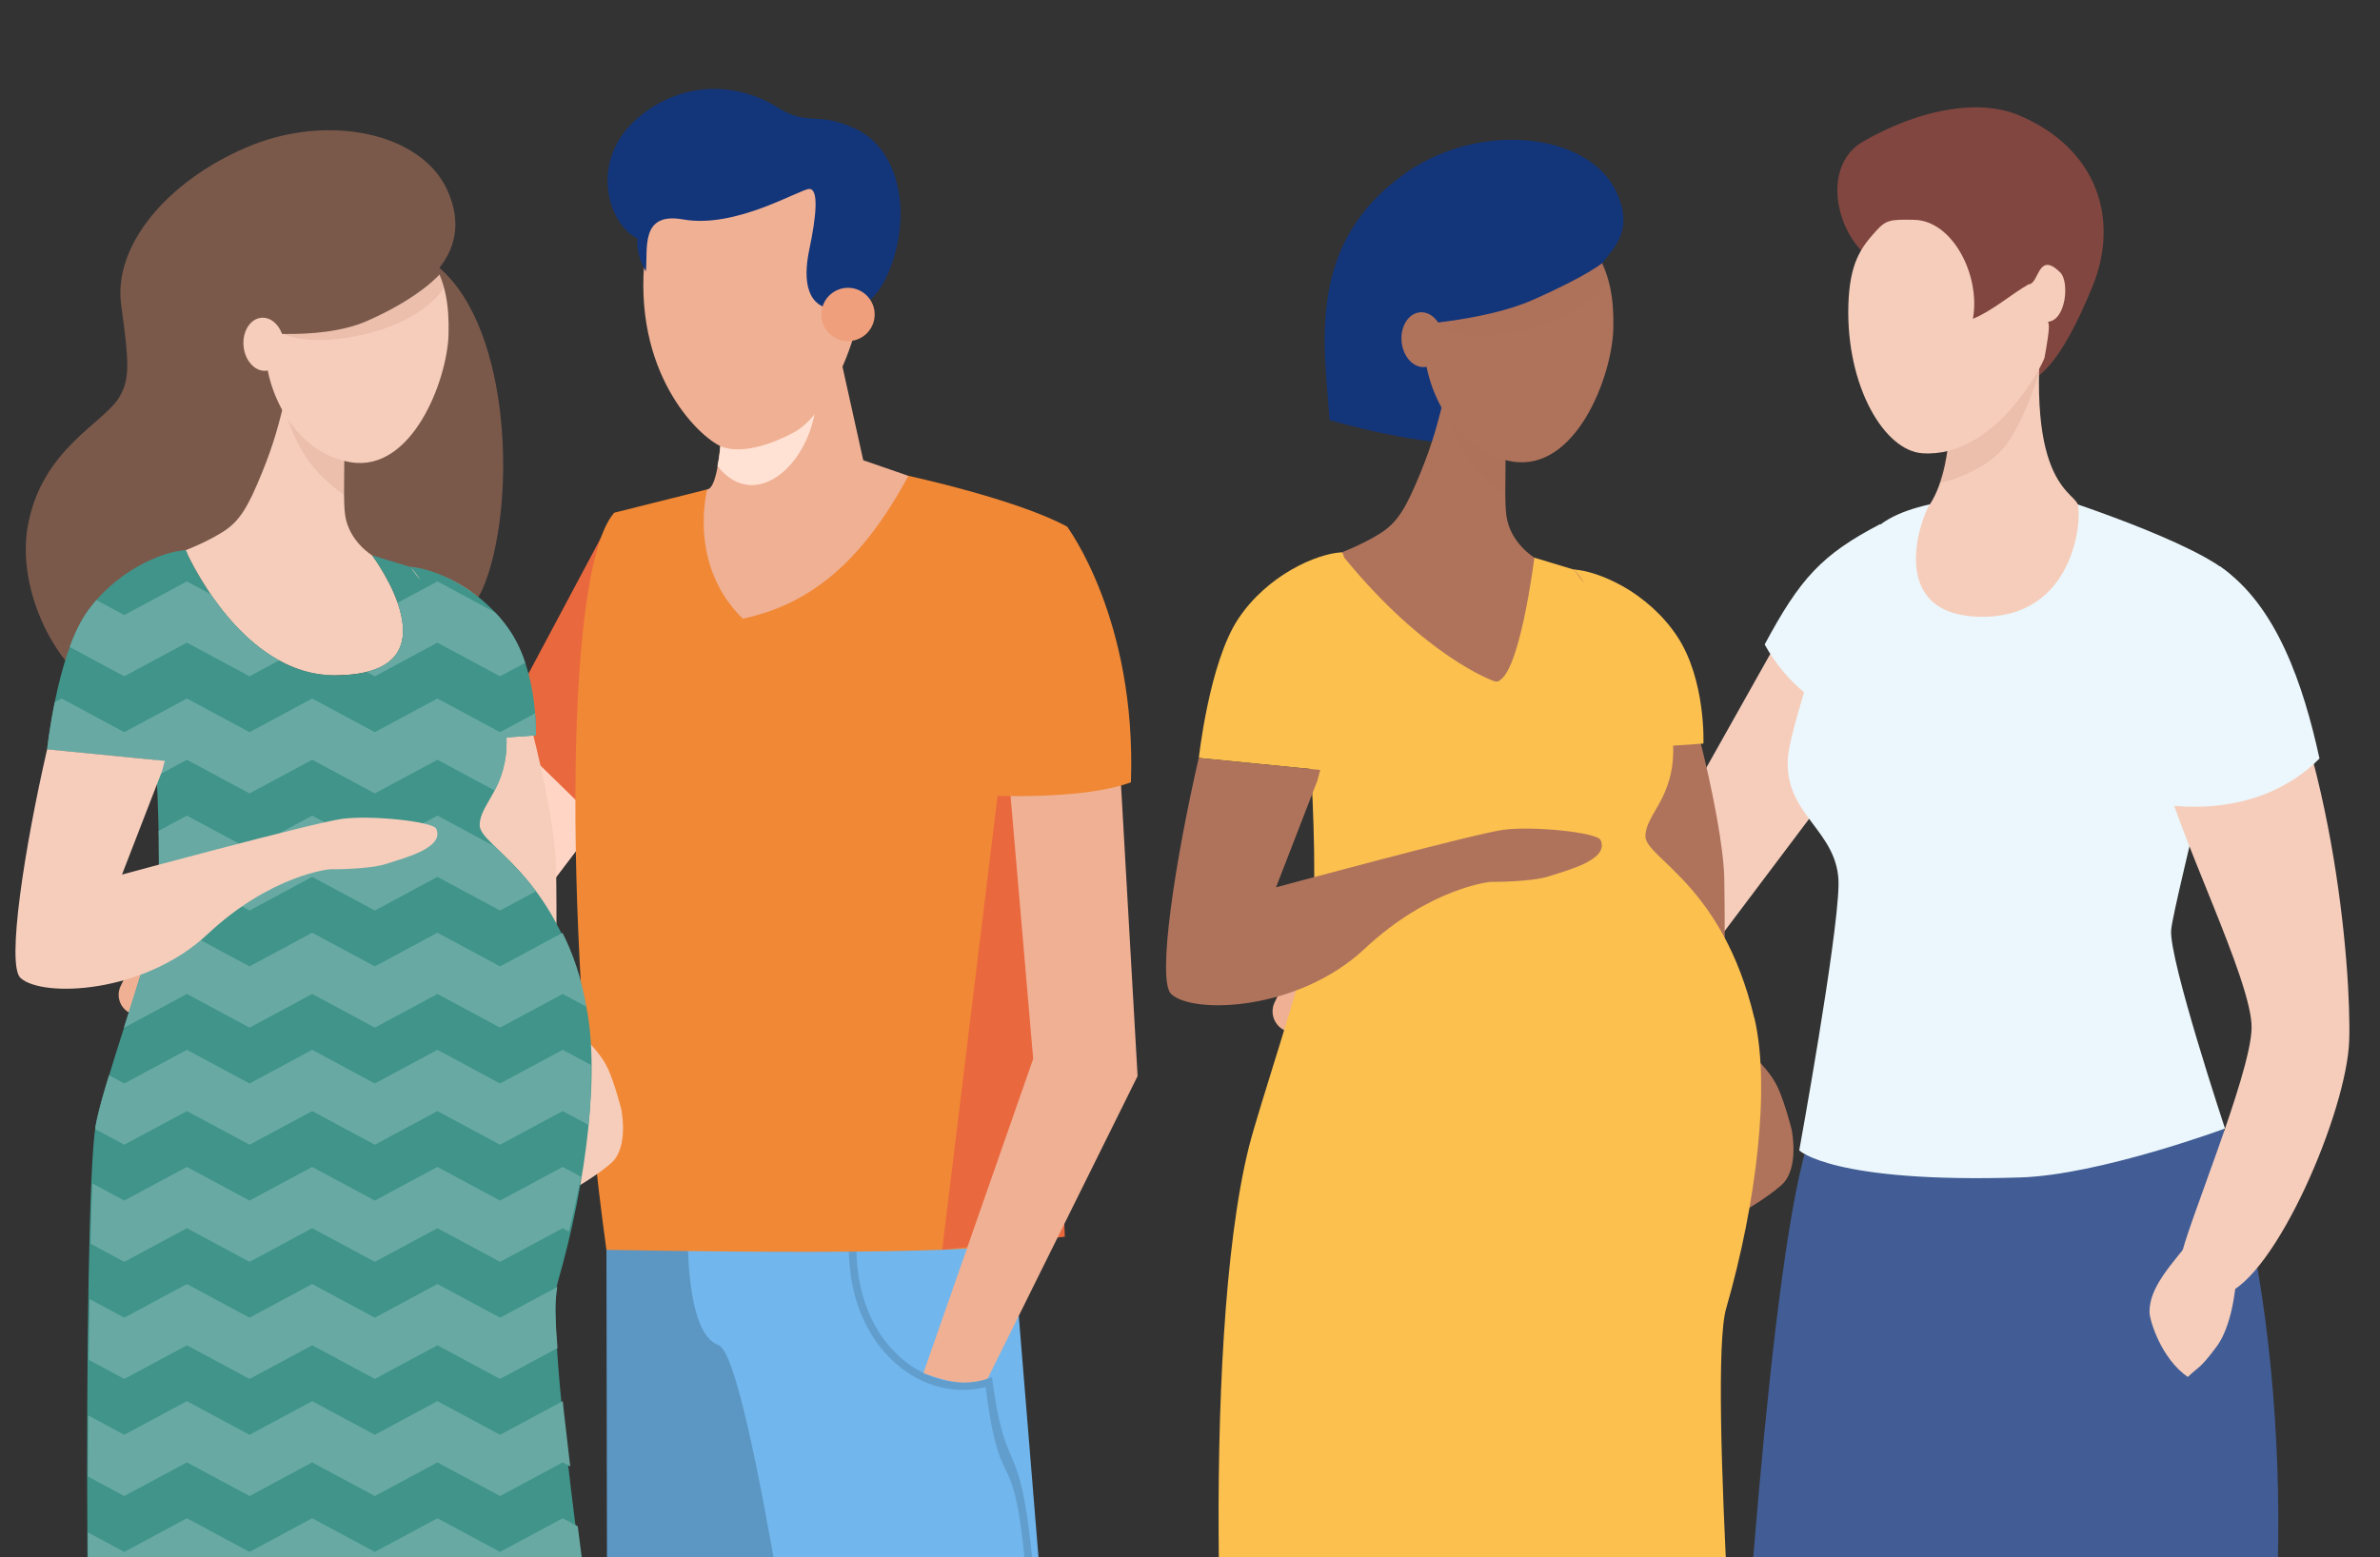
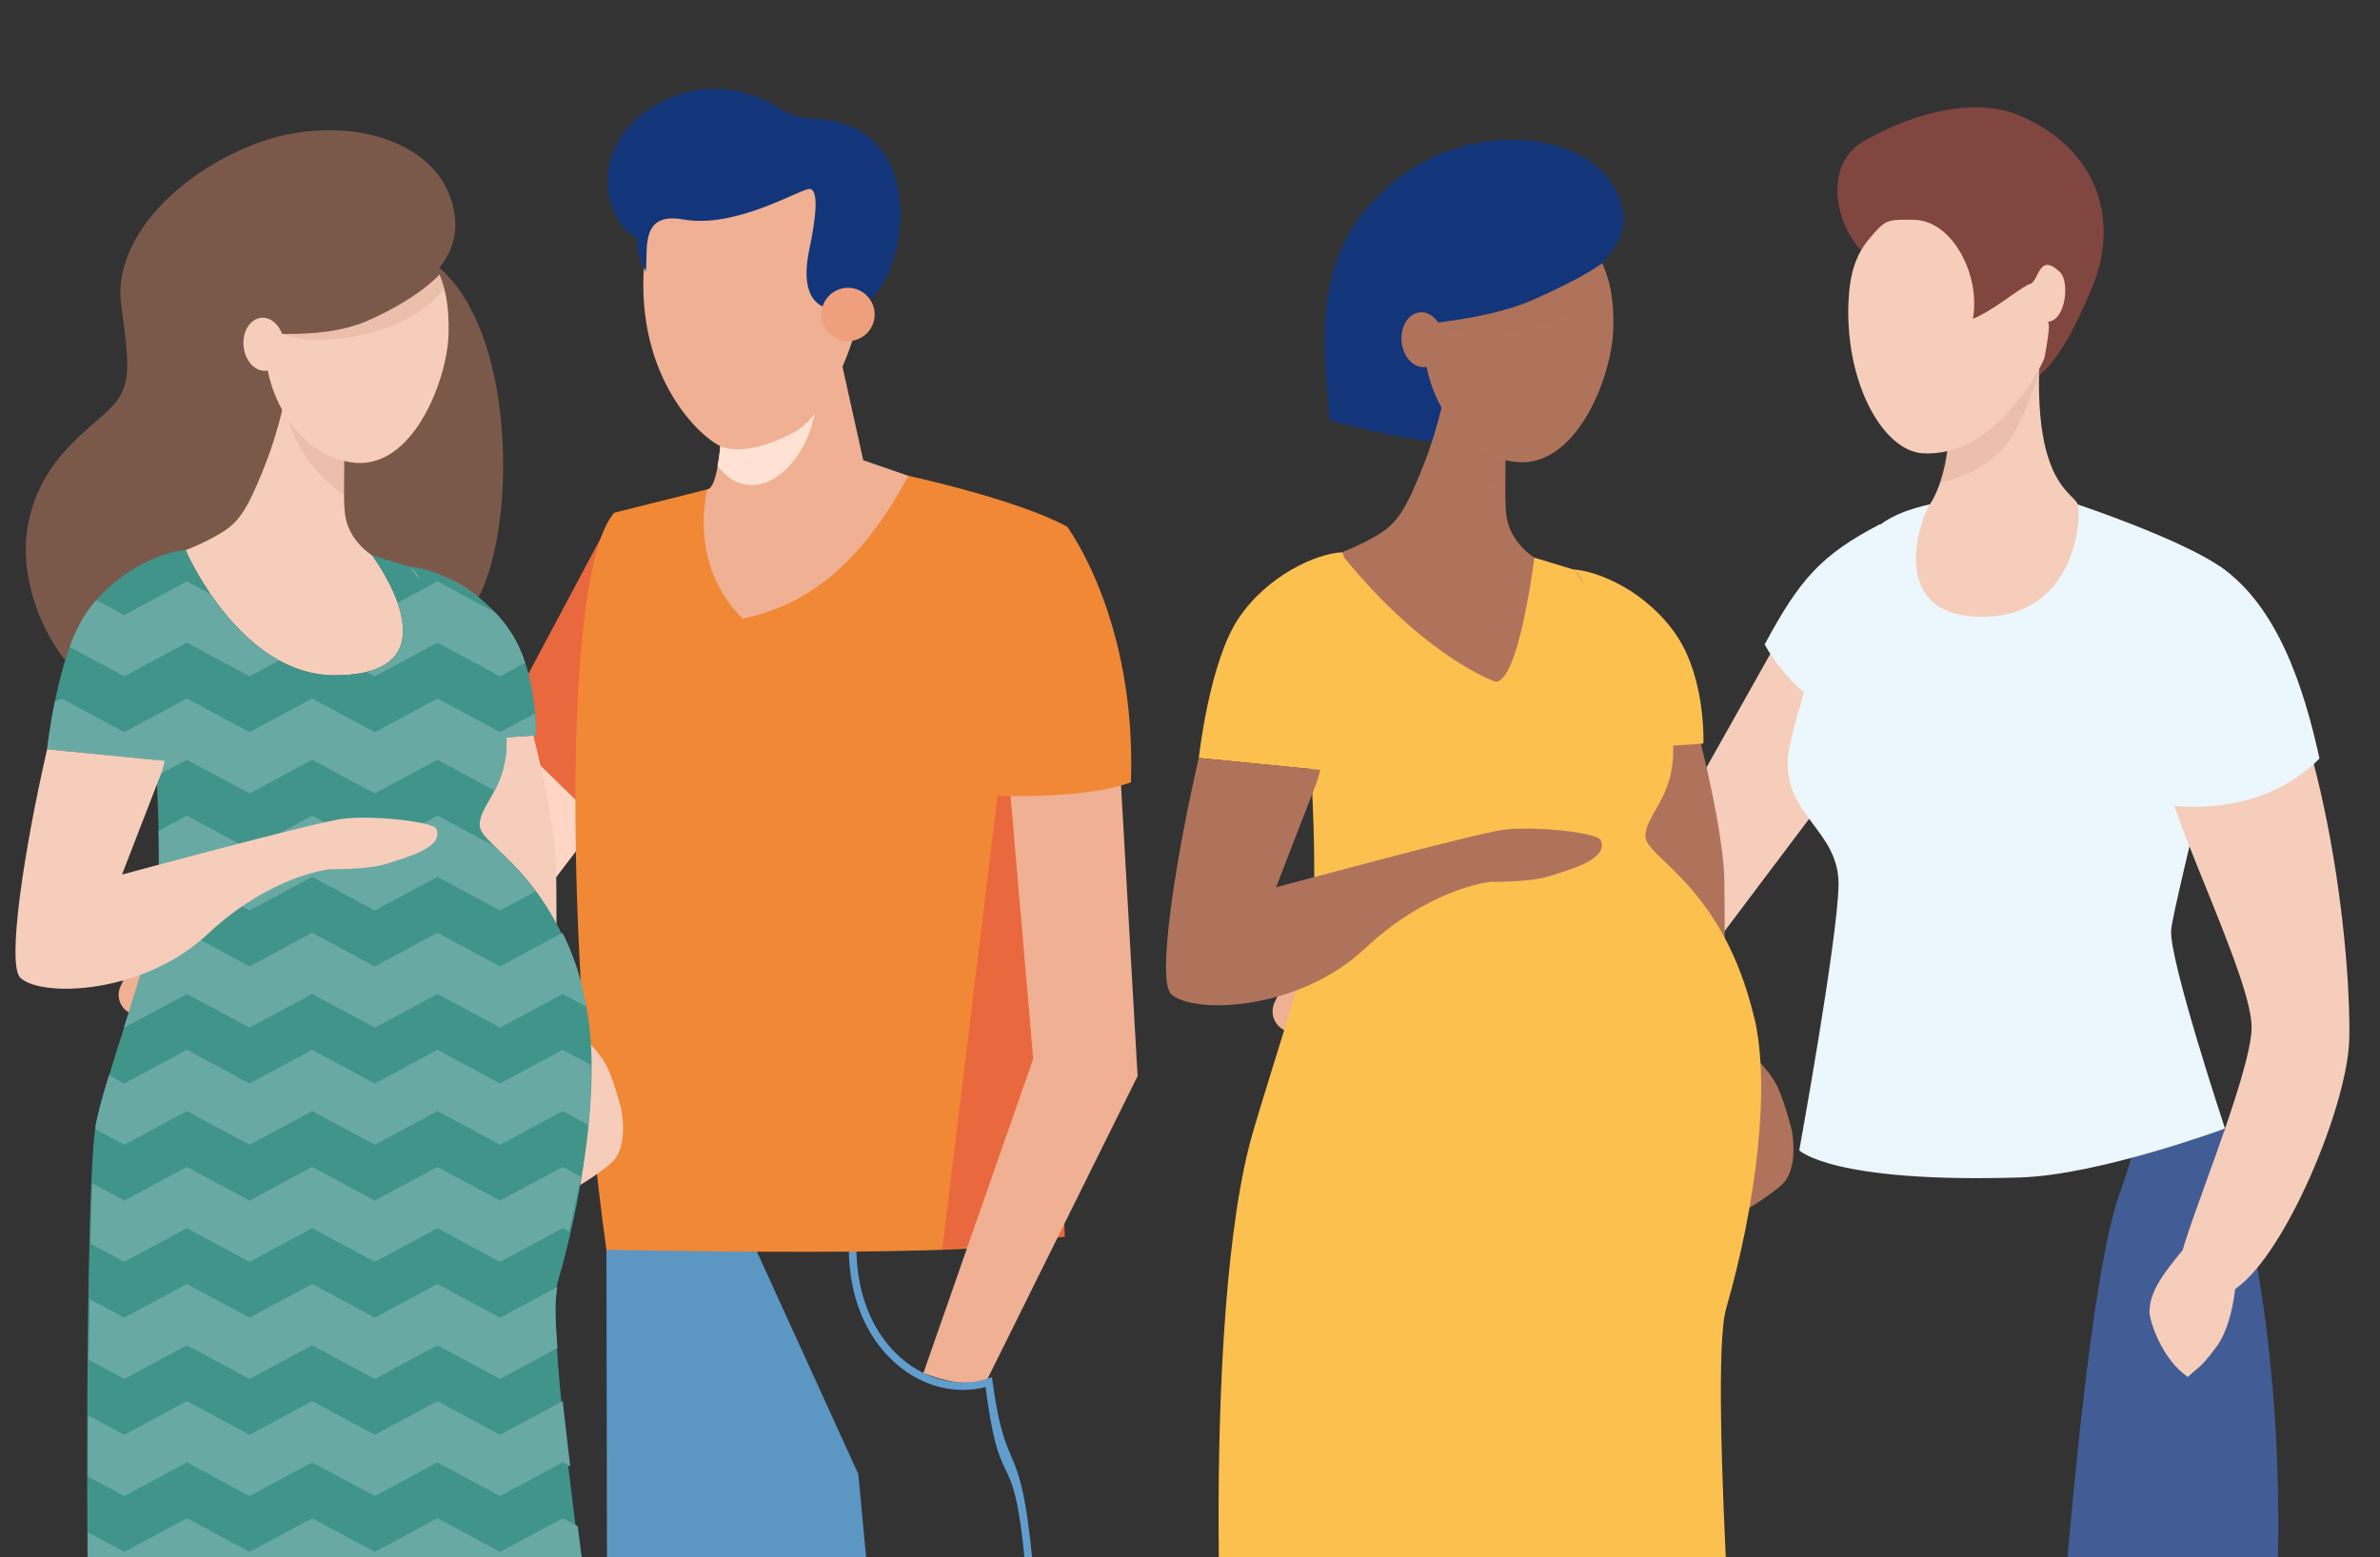
<svg xmlns="http://www.w3.org/2000/svg" viewBox="0 0 550 360">
  <rect x="0" y="0" width="550" height="360" fill="#333333" stroke="none" />
  <defs>
    <style>.cls-1,.cls-2{fill:none}.cls-3{clip-path:url(#clippath)}.cls-4{fill:#ef9f7c}.cls-5{fill:#efb094}.cls-6{fill:#ebf7fc}.cls-7{fill:#f27c83}.cls-8{fill:#f6cdbb}.cls-9{fill:#ea683e}.cls-10{fill:#f29f87}.cls-11{fill:#fcc04f}.cls-12{fill:#f18835}.cls-13{fill:#9c805f}.cls-14{fill:#72b5ed}.cls-15,.cls-16{fill:#aa6950}.cls-17{fill:#af735c}.cls-18{fill:#13357a}.cls-19{fill:#40948a}.cls-20{fill:#425d95}.cls-21{fill:#814640}.cls-22{fill:#619ece}.cls-23{fill:#5d97c4}.cls-24{fill:#7a594b}.cls-25{fill:#5c96c3}.cls-26{fill:#71b6ec}.cls-27{fill:#506a9d}.cls-16{opacity:.14}.cls-16,.cls-28,.cls-29{mix-blend-mode:multiply}.cls-28{fill:#ffd6c6}.cls-29{fill:#ffe2d4}.cls-30{clip-path:url(#clippath-1)}.cls-31{clip-path:url(#clippath-2)}.cls-2{stroke:#68aaa3;stroke-miterlimit:10;stroke-width:12.47px}.cls-32{isolation:isolate}</style>
    <clipPath id="clippath">
      <path class="cls-1" d="M155.16 -445.39H542.55V-38.01H155.16z" />
    </clipPath>
    <clipPath id="clippath-1">
      <path class="cls-1" transform="rotate(-180 192.84 -241.655)" d="M43.48 -445.39H342.21V-37.91H43.48z" />
    </clipPath>
    <clipPath id="clippath-2">
      <path class="cls-1" d="M135.95 236.43c-3.14-30.54-25.1-40.73-25.1-45.7s6.58-8.52 6.2-20.26l6.78-.48s.58-14.32-5.94-24.09c-6.52-9.78-17.53-14.57-23.15-14.86l-8.76-2.67s20.87 27.75-8.66 27.73c-19.33-.01-31.29-22.35-33.9-27.75-.15-.57-.33-.98-.54-1.17-5.61.29-16.63 5.09-23.15 14.86-6.52 9.78-8.84 31.17-8.84 31.17L36 175.68c.4 7 1.47 28.91-.13 37.22-1.91 9.95-12.38 38.69-13.78 47.39-1.91 11.86-3.78 186.82 2.72 189.12 6.5 2.3 109.56-1.16 121.97-2.23-4.04-25.83-19.27-131.71-18.4-145.94s10.72-34.32 7.58-64.82zM97.18 134.18c-1.2-1.59-2.03-2.66-2.3-3.01.8.78 1.57 1.8 2.3 3.01z" />
    </clipPath>
  </defs>
  <g class="cls-32">
    <g id="Layer_1">
      <g class="cls-3">
        <g id="dad">
          <path class="cls-18" d="M276.64 255.46c2.93-.41 2.37 6.7 1.29 7.24-7.22 3.62-24.78 3.74-38.61 4.41-16.16.79-32.73-.43-34.06-2.89-1.17-2.17-2.75-6.52 3.08-9.17 2.68-1.22 39.32-2.68 40.15-2.44.83.24 28.14 2.85 28.14 2.85z" />
          <path class="cls-10" d="M259.78 204.49c-.83 10.63-7.23 30.6-9.19 34.5-.78 1.54-8.87 10.34-4.65 15.03 6.48 7.21 23.12 8.53 27.76-8.02-3.97-17.8 8.32-33.22 8.43-38.49.12-5.27-21.91-8.65-22.35-3.03z" />
          <path class="cls-13" d="M273.8 237.74c-.64 9.97 5.12 12.06 2.7 19.9-1.26 4.06-59.98 9.37-68.26 3.73-4.41-3-.36-6.22 4.74-8.23 5.93-2.34 20.3-7.91 25.83-10.21 7.45-3.11 9.29-9.36 10.78-8.23 3.5 2.65 1.65 14.42 4.48 16.01 5.78 3.24 16.16-10.9 18.45-13.43.61-.68 1.33-.31 1.28.47z" />
          <path class="cls-10" d="M413.73 211.43c4.77 13.3 2.6 31.21 1 34.95-.79 1.85-7.97 22.82 10.88 17.42 12.26-3.51 14.78-7.62 13.29-10.2-7.23-12.6-2.56-35.57-2.45-40.59.11-5.02-24.48-6.48-22.72-1.58z" />
          <path class="cls-18" d="M441.7 262.71c2.39-.48 1.34 7.8.67 8.65-.67.85-13.5 3.42-27.17 2.76-12.38-.59-20.23-1.43-21.18-3.74-.49-1.19.42-6.55 2.86-8.02 2.15-1.3 22.63-2.12 23.32-1.92s21.51 2.28 21.51 2.28z" />
          <path class="cls-13" d="M418.19 240.23c-2.71.03-6.78 5.98-9.09 12.27-2.59 2.62-7.23 3.49-9.72 7.01-1.73 2.45-3.94 6.78-3.06 7.98 3.07 4.19 43.32 4.39 44.85.7 1.98-4.79-1.85-9.3-2.31-14.07-.42-4.37.16-6.54-1.33-8.88-.46-.72-1.67-.32-1.65 1.05.03 3.01-.12.97-4.48 1.48-3.51-11.15-8.73-7.61-13.19-7.55z" />
          <path class="cls-20" d="M293.65-125.6c-14.02 30.29-25.44 139.25-26.66 193.05-.52 22.9-11.11 86.51-13.69 128.66 1.11 7.43 38.62 13.95 39.59 9.8 8.07-34.31 24.44-64.93 28.62-94.7.94-6.71 34.22-143.09 34.22-143.09L321.4-147.2s-13.73-8.7-27.75 21.59z" />
          <path class="cls-27" d="M253.62 196.22s3.21 4.4 13.49 8.1c10.28 3.71 26.78 3.99 26.78 3.99l3.28-11.88s-14.83-1.65-25.11-5.36c-10.28-3.71-16.6-8.39-16.6-8.39l-1.84 13.54z" />
          <path class="cls-20" d="M408.13-130.85c24.16 47.49 23.54 146.96 22.58 190.91 10.41 22.7 13.2 52.91 13.47 66.4.66 32.27-3.04 77.86-3.12 81.53-2.73 4.83-37.21 7.94-36.8-.35-25.86-120.96-19.68-101.91-27.38-123.67-31.35-88.68-77-207.34-77-207.34l108.25-7.47z" />
        </g>
      </g>
      <g class="cls-30">
        <path class="cls-15" d="M207.35 159.64s-7.64 9.77-3.62 15c4.02 5.22 35.76 20.09 35.76 20.09l4.02 5.62h-63.08s-.24-9.24 2.09-14.46c2.33-5.22 2.64-26.82 2.64-26.82s10.14-12.15 15.77-8.53c5.62 3.62 6.43 9.11 6.43 9.11z" />
        <path class="cls-15" d="M168.8 152.29s5.87 17.17 5.87 22.81-2.75 22.65-2.75 22.65l-.73 4.65h37.27s-.22-2.99-1.59-4.69c-1.37-1.69-7.36-3.39-8.85-5.69-1.49-2.3-6.44-12.94-7.64-19-1.19-6.06-3.03-25.33-3.03-25.33l-18.54 4.59z" />
        <path class="cls-23" d="M260.97-82.43s18.37 89.3 10.07 119.57c-6.29 22.91-61.26 121.92-61.26 121.92s-15.02 4.2-24.62 0 22.19-137.54 22.19-137.54l-11.39-99.94 65.01-4.02z" />
        <path class="cls-14" d="M225.99-78.41s-27.03 143.78-29.43 163c-2.4 19.22-4.2 71.47-4.2 71.47s-15.02 1.8-23.42 0c-8.41-1.8-22.82-91.29-23.42-102.1-.6-10.81.6-40.84 0-49.85s-6.47-95.15-6.47-95.15L226-78.41z" />
        <path class="cls-7" d="M247.6 200.35h-69.13v-3.31h36.73l8.86-11.45s17.1 6.7 19.46 8.86 4.09 5.9 4.09 5.9z" />
        <path class="cls-7" d="M209.55 202.4s-3.12-7.49-8.26-9.43-11.93-1.76-11.93-1.76l-11.93 4.57-3.12-4.57-1.47.74-1.65 10.46h38.37z" />
      </g>
      <path class="cls-5" d="M75.55 226.42L117.85 167.73 140.41 187.1 90.25 253.12 75.55 226.42z" />
      <path class="cls-28" d="M135.28 182.69L116.91 169.04 116.89 169.05 125.94 206.15 140.41 187.1 135.28 182.69z" />
      <path class="cls-9" d="M141.95 118.52l-26.33 49.41 33.63 32.82s28.72-17.12 28.68-18.43c-.04-1.31-35.98-63.8-35.98-63.8z" />
      <path class="cls-25" d="M140.14 287.86l.27 155.21c15.24 9.38 67.68 1.54 67.68 1.54l-9.74-103.86-29.89-65.59-28.32 12.7z" />
-       <path class="cls-26" d="M158.97 284.35s-.78 23.83 7.03 26.57c7.81 2.73 22.36 113.44 27.83 137.28 11.67 4.51 53.27 0 53.27 0 0-1.56-13.51-166.58-13.51-166.58l-74.62 2.73z" />
      <path class="cls-22" d="M239.32 369.15c-3.15-40.5-6.45-24.53-9.95-49.77l-.14-1.03-.99.32c-6.61 2.1-14 .4-19.78-4.55-7.93-6.79-11.62-17.95-10.29-30.9l-1.77.06c-1.32 13.43 2.58 25.04 10.91 32.17 5.95 5.09 13.53 6.99 20.46 5.18 3.76 29.24 6.68 8.45 9.8 48.59.61-.01 1.19-.04 1.76-.07z" />
      <path class="cls-12" d="M163.45 113.13l-21.5 5.39c-12.11 13.67-11.23 102.58-1.81 170.39 0 0 95.2 2 95.2-2.3 2.73-41.8 14.31-109.31 14.31-109.31 9.38-26.18 4.06-44.2-3.07-55.57-11.6-6.33-36.67-11.74-36.67-11.74l-46.46 3.14z" />
      <path class="cls-9" d="M230.53 183.97L217.73 288.9 246.07 285.89 242.33 183.97 230.53 183.97z" />
      <path class="cls-5" d="M193.14 77.77l6.35 28.62 10.42 3.6c-10.84 20.22-23.02 29.8-38.26 33.02-12.89-12.6-8.2-29.89-8.2-29.89 2.64-.29 3.17-12.64 3.17-12.64l26.52-22.71z" />
      <path class="cls-29" d="M188.77 90.86c-6.02 3.2-12.92 6.09-18.15 8.12l-4.12 3.9s-.16 2.47-.71 4.84c8.97 11.44 22.7-1.18 22.98-16.85z" />
      <path class="cls-5" d="M258.45 170.8l4.44 77.95-34.65 69.93s-3.08 1.2-6.79.85-8.06-2.14-8.06-2.14l25.37-72.62-5.5-63.91 25.2-10.04z" />
      <path class="cls-12" d="M246.58 121.73s16.09 21.28 14.77 59.11c-11.63 4.32-34.07 3-34.07 3s-.53-14.38 4.26-31.43c4.79-17.05 15.04-30.67 15.04-30.67z" />
      <path class="cls-5" d="M198.78 49.1c-1.16-7.19-7.78-19.05-32.19-14.29-15.44 3.01-15.69-.09-17.74 26.29-2.07 26.74 13.73 40.85 18.34 42.31 2.99.95 8.45.72 16.32-3.49 6.24-3.33 11.98-15.11 14.41-24.42.36-1.39 2.79-14.38.85-26.4z" />
      <path class="cls-18" d="M197.56 29.71c-8.92-4.12-10.72-.35-18.01-4.96s-19.27-6.9-30.32 1.06c-13.99 10.08-8.79 26.22-1.9 29.3 0 0-.55 3.44 1.92 7.63.54-5.01-1.47-13.82 8.6-12.02 12.24 2.19 26.99-7.04 29.19-7.04s1.61 6.3 0 13.92-.44 13.48 5.86 13.92c.25 1.43.38 2.93.4 4.46 2.4-4.28 7.59-4.39 10.98-10.83 6.35-12.06 5.22-29.92-6.72-35.44z" />
      <path class="cls-4" d="M190.29 75.06a6.15 6.15 0 0 0 8.05 3.31 6.15 6.15 0 0 0 3.31-8.05 6.15 6.15 0 0 0-8.05-3.31 6.15 6.15 0 0 0-3.31 8.05z" />
      <path class="cls-24" d="M6.48 121.27c3.27-17.33 17.22-23.36 20.9-29.17 2.73-4.31 2.47-8.18.62-21.68s10.42-28.45 29.07-36.4c18.65-7.95 40.23-3.37 46.28 9.88 3.75 8.2 1.25 14.22-1.82 18.01 16.98 14.63 17.73 55.79 10.15 73.87-10.85 25.88-81.63 25.83-83.07 25.71C16.08 160.4 3.2 138.6 6.47 121.27z" />
      <g>
        <path class="cls-8" d="M143.57 256.42s-1.39-5.59-3.04-9.3c-2.67-5.98-11.04-11.82-11.04-11.82l3.37 28.51 10.71-7.39zM94.79 131.05s12.2 1.8 18.11 9.71c5.98 8.01 15.38 46.01 15.6 59.5.23 13.48 0 27.96 0 27.96s-.51 4.07-5.59 2.29-10.58-28.71-10.77-33.04c-.19-4.33-17.35-66.41-17.35-66.41z" />
        <path class="cls-5" d="M30.13 234.21l6.48 3.02s14-3.81 10.51-12.12c-3.49-8.3-11.84-12.45-11.84-12.45l-7.39 15.26a4.698 4.698 0 0 0 2.24 6.3z" />
        <path class="cls-8" d="M143.57 256.42s1.84 8.73-2.3 12.41c-4.14 3.68-14.71 10.11-16.55 8.27s-4.14-8.41-2.3-10.18c1.84-1.77 11.95-10.51 16.55-10.51h4.6zM77.33 156.11c29.53.02 8.66-27.73 8.66-27.73s-5.35-3.22-6.23-9.28c-.88-6.06 1.03-22.83-2.05-28.55-3.3-6.14-10.35-4.78-11.49.09-1.63 6.98-2.9 11.87-5.69 18.68-3.19 7.79-5.08 11.21-9.19 13.73-4.1 2.53-8.46 4.14-8.46 4.14s12.45 28.9 34.44 28.92z" />
        <path class="cls-16" d="M79.5 114.38s-5.1-3.24-8.67-8.55c-4.51-6.73-5.18-12.84-5.18-12.84L79.55 106l-.05 8.37z" />
        <path class="cls-19" d="M135.18 231.33c-7.12-29.86-24.33-35.63-24.33-40.6s6.58-8.52 6.2-20.26l6.78-.48s.58-14.32-5.94-24.09c-6.52-9.78-17.53-14.57-23.15-14.86l-8.76-2.67s20.87 27.75-8.66 27.73c-19.33-.01-31.29-22.35-33.9-27.75-.15-.57-.33-.98-.54-1.17-5.61.29-16.63 5.09-23.15 14.86s-8.84 31.14-8.84 31.17L36 175.68c.4 7 1.47 28.91-.13 37.22-1.91 9.95-12.31 38.71-13.78 47.39-3.06 17.96-2.52 178.98 1.63 186.86 6.5 2.3 123.06.03 123.06.03s-22.05-136.33-17.9-150.74c6.79-23.52 9.96-49.78 6.3-65.12zm-38-97.15c-1.2-1.59-2.03-2.66-2.3-3.01.8.78 1.57 1.8 2.3 3.01z" />
        <g class="cls-31">
          <path class="cls-2" d="M-43.64 141.48L-29.17 149.26 -14.7 141.48 -0.23 149.26 14.25 141.48 28.72 149.26 43.19 141.48 57.67 149.26 72.14 141.48 86.62 149.26 101.09 141.48 115.56 149.26 130.04 141.48 144.51 149.26 159 141.48 173.48 149.26" />
          <path class="cls-2" d="M-43.64 168.55L-29.17 176.33 -14.7 168.55 -0.23 176.33 14.25 168.55 28.72 176.33 43.19 168.55 57.67 176.33 72.14 168.55 86.62 176.33 101.09 168.55 115.56 176.33 130.04 168.55 144.51 176.33 159 168.55 173.48 176.33" />
          <path class="cls-2" d="M-43.64 195.62L-29.17 203.4 -14.7 195.62 -0.23 203.4 14.25 195.62 28.72 203.4 43.19 195.62 57.67 203.4 72.14 195.62 86.62 203.4 101.09 195.62 115.56 203.4 130.04 195.62 144.51 203.4 159 195.62 173.48 203.4" />
          <path class="cls-2" d="M-43.64 222.69L-29.17 230.47 -14.7 222.69 -0.23 230.47 14.25 222.69 28.72 230.47 43.19 222.69 57.67 230.47 72.14 222.69 86.62 230.47 101.09 222.69 115.56 230.47 130.04 222.69 144.51 230.47 159 222.69 173.48 230.47" />
          <path class="cls-2" d="M-43.64 249.76L-29.17 257.54 -14.7 249.76 -0.23 257.54 14.25 249.76 28.72 257.54 43.19 249.76 57.67 257.54 72.14 249.76 86.62 257.54 101.09 249.76 115.56 257.54 130.04 249.76 144.51 257.54 159 249.76 173.48 257.54" />
          <path class="cls-2" d="M-43.64 276.83L-29.17 284.61 -14.7 276.83 -0.23 284.61 14.25 276.83 28.72 284.61 43.19 276.83 57.67 284.61 72.14 276.83 86.62 284.61 101.09 276.83 115.56 284.61 130.04 276.83 144.51 284.61 159 276.83 173.48 284.61" />
          <path class="cls-2" d="M-43.64 303.9L-29.17 311.68 -14.7 303.9 -0.23 311.68 14.25 303.9 28.72 311.68 43.19 303.9 57.67 311.68 72.14 303.9 86.62 311.68 101.09 303.9 115.56 311.68 130.04 303.9 144.51 311.68 159 303.9 173.48 311.68" />
          <path class="cls-2" d="M-43.64 330.97L-29.17 338.75 -14.7 330.97 -0.23 338.75 14.25 330.97 28.72 338.75 43.19 330.97 57.67 338.75 72.14 330.97 86.62 338.75 101.09 330.97 115.56 338.75 130.04 330.97 144.51 338.75 159 330.97 173.48 338.75" />
          <path class="cls-2" d="M-43.64 358.04L-29.17 365.82 -14.7 358.04 -0.23 365.82 14.25 358.04 28.72 365.82 43.19 358.04 57.67 365.82 72.14 358.04 86.62 365.82 101.09 358.04 115.56 365.82 130.04 358.04 144.51 365.82 159 358.04 173.48 365.82" />
        </g>
        <path class="cls-8" d="M100.82 191.6c-.76-1.73-15.2-3.22-21.85-2.3-6.65.92-50.78 12.87-50.78 12.87l9.25-23.9s.25-.88.64-2.38l-27.19-2.68c-5.17 22.42-9.47 49.85-6.15 52.86 5.06 4.6 28.5 3.68 43.21-10.11s28.25-15.02 28.25-15.02 9.03.1 13.17-1.28c4.14-1.38 13.38-3.66 11.45-8.06z" />
        <path class="cls-1" d="M97.18 134.19c-.73-1.21-1.5-2.23-2.3-3.01.27.35 1.1 1.42 2.3 3.01z" />
      </g>
      <g id="dad-2">
        <path class="cls-8" d="M411.02 147.74L368.04 224.24 385.51 232.55 433.21 169.17 411.02 147.74z" />
        <path class="cls-6" d="M434.45 121.18c-13.47 7.02-18.47 12.54-26.65 27.8 10.36 18.68 30.27 20.29 30.27 20.29s9.56-8.49 9.6-19.56c.1-26.26-13.22-28.53-13.22-28.53" />
-         <path class="cls-20" d="M517.35 427.15c14.71-51.26 10.6-127.52-4.58-169.23l-66.1 4.56-5.37-18.03s-13.32-8-22.87 17.79c-9.48 25.6-16.54 140.14-17.81 164.91 23.31 0 82.39.86 116.73 0z" />
+         <path class="cls-20" d="M517.35 427.15c14.71-51.26 10.6-127.52-4.58-169.23s-13.32-8-22.87 17.79c-9.48 25.6-16.54 140.14-17.81 164.91 23.31 0 82.39.86 116.73 0z" />
        <path class="cls-21" d="M430.09 57.87c.17 1.54-.37 2.78-.54 4.32-1.96 18.17 3.8 18.43 15.91 20.79 15.7 3.05 23.39 19.25 38.12-16.81 6.19-15.17 1.4-31.75-17.05-39.53-9.14-3.85-22.75-1.52-35.92 6.04-8.81 5.05-7.01 18.23-.53 25.2z" />
        <path class="cls-6" d="M476.2 115.27s37.83 12.23 40.81 19.67-14.71 73.33-15.27 80.03 12.44 45.9 12.44 45.9-28.99 10.73-47.25 11.31c-43.52 1.38-51.14-6.26-51.14-6.26s8.79-48.22 9.08-61.21c.29-12.99-13.2-16.24-11.62-30.35.74-6.65 12.08-43.89 19.84-51.82 7.75-7.92 28.92-7.58 28.92-7.58l14.19.31z" />
        <path class="cls-8" d="M471.19 73.22c.08 1.18 2.61-12.29 2.4-11-7.72 48.98 5.54 51.17 6.55 54.37 1.07 3.42-.75 26.46-22.66 25.98s-13.34-23.23-11.66-25.73c7.23-10.8 4.22-32.95 4.22-32.95l5.65-8.62 15.5-2.05z" />
        <path class="cls-16" d="M449.79 104.56l-1.69 7.1s8.31-1.45 14.22-7.32c5.23-5.19 9.83-20.91 9.83-20.91l-18 14.95-4.37 6.18" />
        <path class="cls-8" d="M442.33 50.81c-5.5-.08-6.42-.05-8.87 2.67-3.42 3.79-6.05 7.33-6.32 17.15-.5 18.62 8.28 33.56 17.12 34.15 16.99 1.14 28-20.93 28.22-22.12 1.5-8.23.89-7.5.83-8.28 4.16-.4 4.95-9.29 2.79-11.41-5.2-5.1-4.83 2.65-7.29 2.75-3.65 2.02-8.52 6.25-12.89 7.97 1.83-10.03-4.72-22.73-13.58-22.87zm75.93 85.58c20.9 32.27 25.17 88.05 24.62 104.19-.55 16.33-16.96 54.72-28.86 58.67-5.37 1.78-10.89-2.72-10.1-8.2.93-6.47 16.16-42.34 16.41-53.37.24-11.02-17.97-46.53-20.79-61.44-2.82-14.91 6.95-58.04 18.73-39.84z" />
        <path class="cls-8" d="M508.46 284.12c-7.57 9.03-11.68 13.59-11.73 19.14-.02 1.83 2.68 10.83 8.87 15.04 2.54-2.51 2.62-1.6 6.66-7.05.71-.95 4.38-6.01 4.71-19.55.18-7.4-6.68-9.78-8.51-7.59z" />
        <path class="cls-6" d="M513.06 130.97c13.12 8.99 19.26 27.46 22.96 44.37-15.07 15.14-36.84 10.48-36.84 10.48s-8.82-20.33-5.83-30.99c7.07-25.28 20.5-23.84 20.5-23.84" />
      </g>
      <g>
        <path class="cls-18" d="M307.26 97.11c-1.18-17.18-5.7-41.1 17.99-57.39 17.26-11.86 42.09-8.92 48.34 4.76 3.87 8.47-.22 12.47-3.39 16.39 4.46 17-16.31 22.89-24.14 41.57-10.08 1.25-25.54-1.57-38.8-5.33z" />
        <path class="cls-17" d="M414.04 261.13s-1.43-5.77-3.14-9.61c-2.76-6.18-11.4-12.21-11.4-12.21l3.48 29.45 11.06-7.63zm-50.38-129.47s12.6 1.86 18.7 10.03c6.18 8.27 15.88 47.52 16.11 61.44.23 13.93 0 28.87 0 28.87s-.52 4.2-5.77 2.36c-5.25-1.84-10.93-29.65-11.12-34.12s-17.92-68.58-17.92-68.58z" />
        <path class="cls-5" d="M296.88 238.19l6.69 3.11s14.46-3.94 10.86-12.51c-3.61-8.58-12.23-12.86-12.23-12.86l-7.63 15.75a4.84 4.84 0 0 0 2.31 6.5z" />
        <path class="cls-17" d="M414.04 261.13s1.9 9.02-2.37 12.82-15.19 10.44-17.09 8.55-4.27-8.69-2.37-10.51 12.34-10.85 17.09-10.85h4.75zm-68.41-103.59c23.6-2.79 8.94-28.64 8.94-28.64s-5.53-3.33-6.44-9.58c-.91-6.26 1.06-23.58-2.11-29.48-3.41-6.34-10.69-4.93-11.86.09-1.69 7.21-2.99 12.26-5.87 19.29-3.3 8.05-5.25 11.57-9.49 14.18-4.24 2.61-8.73 4.28-8.73 4.28s3.56 27.49 35.57 29.86z" />
        <path class="cls-16" d="M347.87 114.45s-5.27-3.34-8.95-8.83c-4.66-6.95-5.35-13.26-5.35-13.26l14.35 13.44-.05 8.65z" />
        <path class="cls-17" d="M372.82 76.12c-.34 11.08-8.74 32.99-23.36 30.56-13.15-2.19-19.89-16.27-20.28-25.94-.39-9.67 4.32-31.62 22.17-30.53 17.84 1.09 21.87 12.82 21.47 25.91z" />
        <path class="cls-16" d="M370.52 60.62l1.21 4.35s-3.91 7.35-18.07 10.94-20.73 0-20.73 0l37.58-15.28z" />
        <path class="cls-18" d="M370.52 60.62s-3.47 3.06-16.46 8.77c-11.6 5.1-30.55 5.95-30.55 5.95s-2.18-24.26 13.75-31.14c21.62-9.34 33.26 16.42 33.26 16.42z" />
        <ellipse class="cls-17" cx="328.72" cy="78.51" rx="4.84" ry="6.35" transform="rotate(-5.18 328.838 78.562)" />
        <path class="cls-11" d="M405.38 235.22c-7.35-30.84-25.13-36.8-25.13-41.93s6.8-8.8 6.4-20.92l7-.49s.6-14.79-6.13-24.88c-6.73-10.1-18.11-15.05-23.9-15.35l-9.04-2.75s-3.57 28.81-8.94 28.64c-.62-.02-16.47-5.94-35.01-28.66-.15-.59-.34-1.01-.56-1.21-5.8.3-17.17 5.25-23.9 15.35-6.73 10.09-9.13 32.16-9.13 32.19l25.93 2.56c.41 7.23 1.52 29.86-.13 38.44-1.98 10.27-12.03 40.11-14.23 48.94-11.56 46.35-6.29 153.88-2.01 162.01 6.72 2.37 116.41 0 116.41 0s-8.41-109.8-4.11-124.68c7.01-24.29 10.28-51.41 6.51-67.25zM366.14 134.9c-1.24-1.65-2.1-2.75-2.37-3.11.83.81 1.62 1.86 2.37 3.11z" />
        <path class="cls-17" d="M369.89 194.2c-.79-1.79-15.7-3.32-22.57-2.37-6.87.95-52.44 13.29-52.44 13.29l9.56-24.68s.26-.91.66-2.45l-28.08-2.77c-5.34 23.16-9.78 51.48-6.35 54.59 5.22 4.75 29.43 3.8 44.63-10.44 15.19-14.24 29.18-15.52 29.18-15.52s9.32.1 13.6-1.32c4.27-1.42 13.82-3.78 11.82-8.32z" />
        <path class="cls-1" d="M366.13 134.9c-.75-1.25-1.55-2.3-2.37-3.11.28.36 1.14 1.46 2.37 3.11z" />
      </g>
      <path class="cls-8" d="M103.66 77.26c-.32 10.73-8.46 31.94-22.62 29.59-12.74-2.12-19.26-15.76-19.64-25.12-.38-9.36 4.19-30.62 21.46-29.56s21.18 12.42 20.79 25.09z" />
      <path class="cls-16" d="M101.43 62.26l1.17 4.21s-3.78 7.12-17.5 10.59c-13.71 3.47-20.07 0-20.07 0l36.39-14.8z" />
      <path class="cls-24" d="M101.86 63.13s-4.47 5.54-17.05 11.07c-11.23 4.94-28.9 2.3-28.9 2.3S53.8 53.01 69.22 46.35c20.93-9.05 32.64 16.77 32.64 16.77z" />
      <ellipse class="cls-8" cx="60.95" cy="79.58" rx="4.68" ry="6.15" transform="rotate(-5.18 60.971 79.626)" />
    </g>
  </g>
</svg>